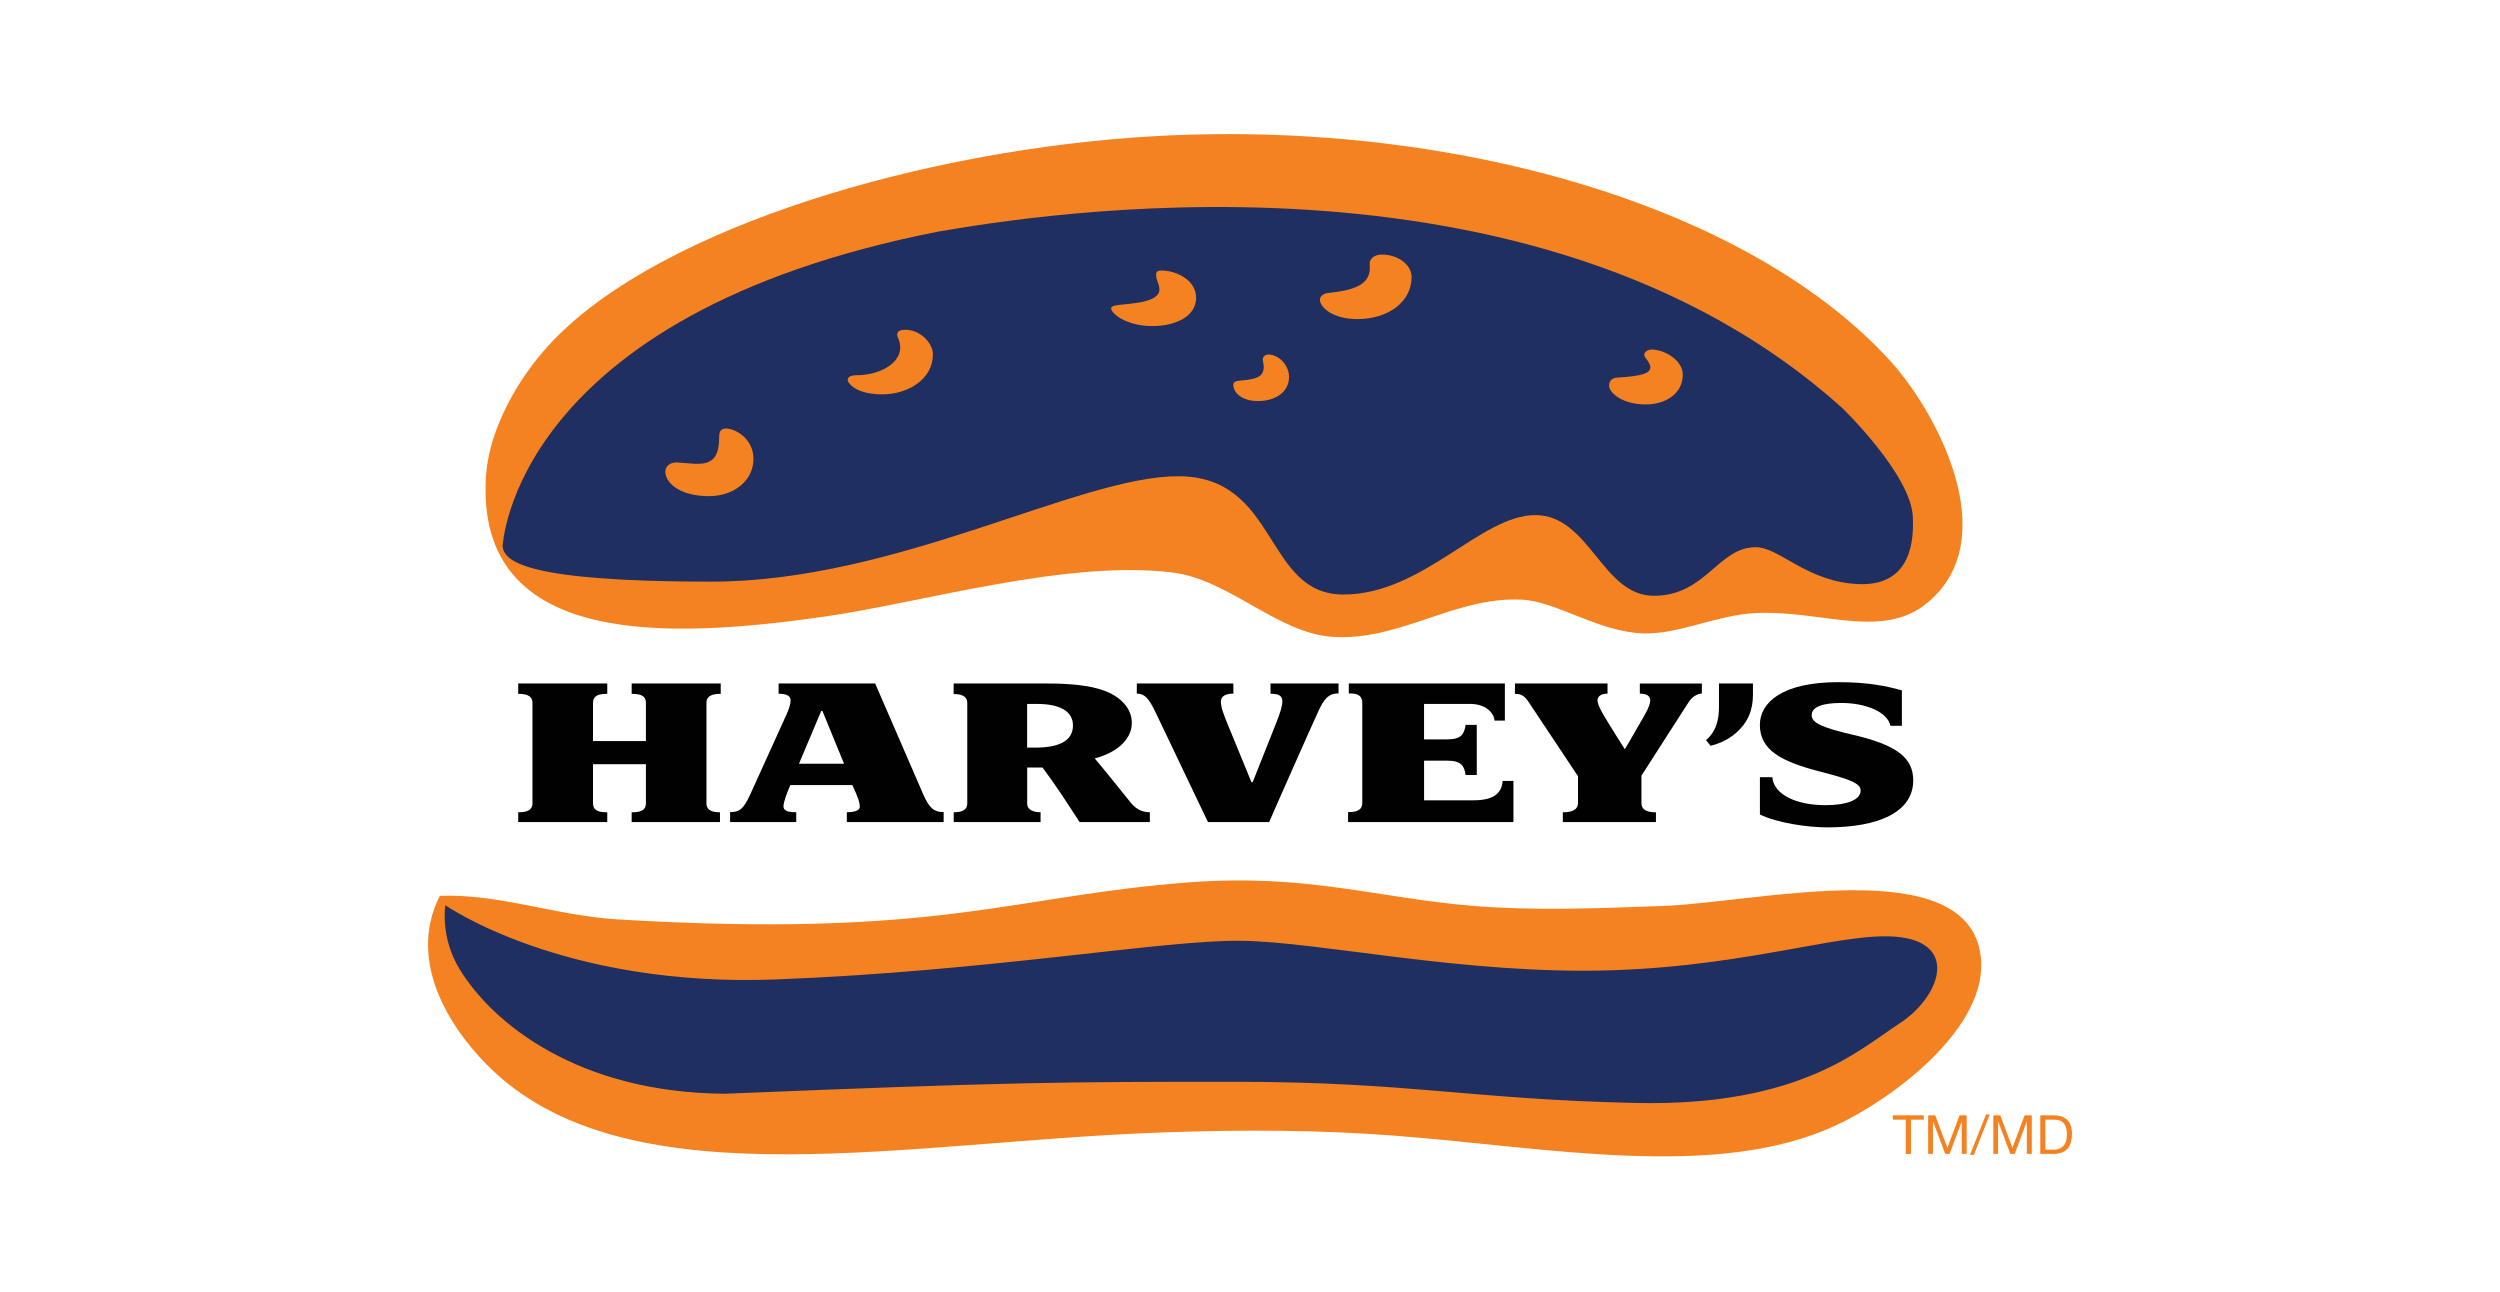
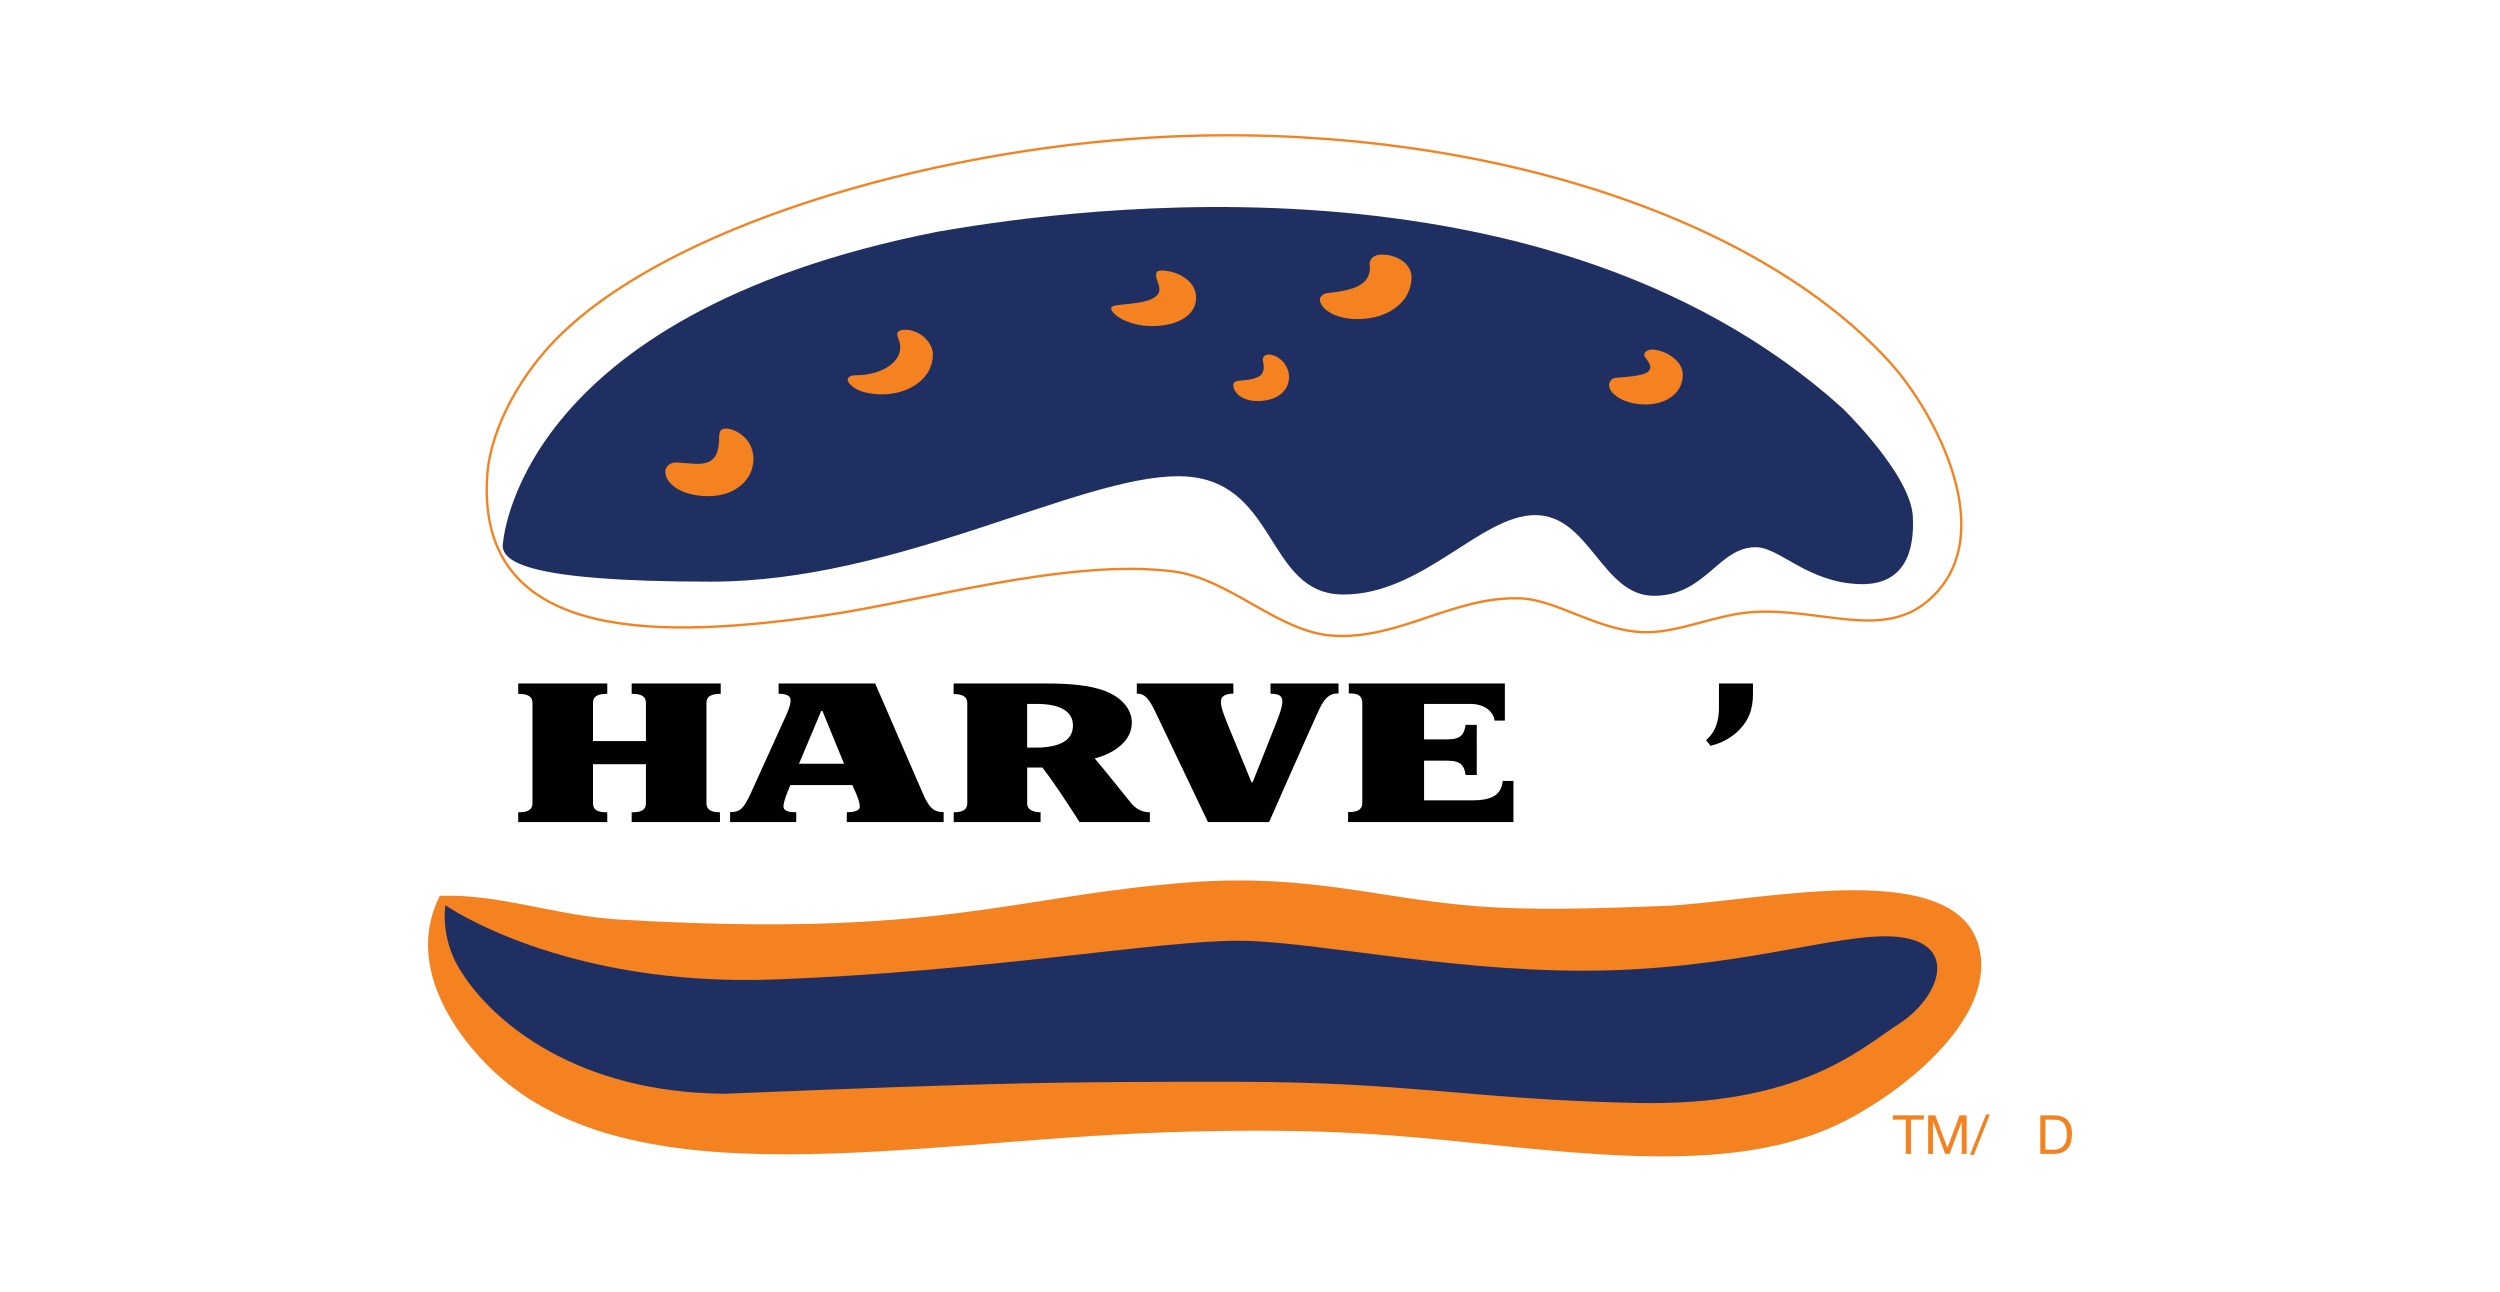
<svg xmlns="http://www.w3.org/2000/svg" version="1.1" id="Layer_1" x="0px" y="0px" width="300px" height="155px" viewBox="0 0 300 155" enable-background="new 0 0 300 155" xml:space="preserve">
  <g>
-     <path fill="#F58220" d="M135.908,16.657c36.296-2.681,73.303,7.536,90.834,26.768c5.335,5.845,13.736,21.097,4.469,28.788   c-5.41,4.489-12.703,0.78-20.69,1.22c-4.564,0.248-9.155,2.586-13.376,2.43c-5.385-0.198-10.325-3.867-14.607-4.052   c-8.062-0.357-14.667,5.038-22.701,4.461c-6.501-0.466-12.289-6.845-19.063-7.705c-12.65-1.607-30.225,3.616-41.767,5.271   c-18.526,2.652-41.802,3.897-40.552-16.626c0.289-4.851,3.006-10.492,6.893-15.004C77.34,28.293,108.3,18.699,135.908,16.657" />
    <path fill="none" stroke="#F58220" stroke-width="0.286" d="M135.908,16.657c36.296-2.681,73.303,7.536,90.834,26.768   c5.335,5.845,13.736,21.097,4.469,28.788c-5.41,4.489-12.703,0.78-20.69,1.22c-4.564,0.248-9.155,2.586-13.376,2.43   c-5.385-0.198-10.325-3.867-14.607-4.052c-8.062-0.357-14.667,5.038-22.701,4.461c-6.501-0.466-12.289-6.845-19.063-7.705   c-12.65-1.607-30.225,3.616-41.767,5.271c-18.526,2.652-41.802,3.897-40.552-16.626c0.289-4.851,3.006-10.492,6.893-15.004   C77.34,28.293,108.3,18.699,135.908,16.657z" />
    <path fill="#1F2F61" d="M60.315,65.576c0,0,1.063-27.723,52.286-37.786c10.578-1.789,71.36-12.235,108.453,21.156   c0,0,8.37,8.08,8.492,13.174c0.091,2.329,0.005,8.146-6.337,7.976c-6.336-0.172-9.626-4.431-12.521-4.431   c-4.519,0-5.987,5.83-12.217,5.83c-6.236,0-7.703-9.682-14.242-9.682c-6.549,0-13.487,9.53-23.021,9.53   c-9.53,0-7.75-14.194-19.822-14.194c-12.066,0-33.74,12.65-56.044,12.65C63.041,69.799,60.517,67.359,60.315,65.576" />
    <path fill="#F58220" d="M87.114,51.427c1.222,0,3.303,1.286,3.303,3.634c0,2.528-2.239,4.476-5.355,4.476   c-3.487,0-5.223-1.591-5.223-2.953c0-0.549,0.476-1.093,1.341-1.093c0.316,0,1.883,0.17,2.432,0.17c1.554,0,2.685-0.46,2.685-3.125   C86.296,51.796,86.466,51.427,87.114,51.427" />
    <path fill="#F58220" d="M108.674,39.574c1.672,0,3.275,1.503,3.275,2.97c0,2.908-2.918,4.778-6.079,4.778   c-3.115,0-4.148-1.311-4.148-1.767c0-0.246,0.286-0.524,1.012-0.524c3.186,0,6.177-1.829,5.048-4.446   C107.482,39.9,107.766,39.574,108.674,39.574" />
    <path fill="#F58220" d="M165.802,30.547c2.08,0,3.588,1.301,3.588,2.68c0,3.087-2.9,5.066-6.511,5.066   c-2.913,0-4.494-1.387-4.494-2.351c0-0.213,0.238-0.7,0.954-0.78c2.942-0.316,5.307-0.891,5.023-3.409   C164.288,31.106,164.883,30.547,165.802,30.547" />
    <path fill="#F58220" d="M139.39,32.463c1.66,0,4.143,1.067,4.143,3.272c0,2.245-2.473,3.394-5.236,3.394   c-3.166,0-4.955-1.523-4.955-2.108c0-0.25,0.261-0.331,0.799-0.41c1.28-0.187,4.917-0.233,4.985-1.819   c0.025-0.716-0.395-1.098-0.395-1.845C138.732,32.541,139.028,32.463,139.39,32.463" />
    <path fill="#F58220" d="M198.168,41.942c1.549,0,3.766,1.255,3.766,3.027c0,2.255-2.045,3.566-4.453,3.566   c-2.672,0-4.393-1.321-4.393-2.29c0-0.43,0.284-0.881,0.901-0.921c2.976-0.192,4.069-0.488,4.054-1.295   c0-0.312-0.42-0.888-0.582-1.095C197.003,42.363,197.712,41.942,198.168,41.942" />
    <path fill="#F58220" d="M152.207,42.545c1.227,0,2.477,1.253,2.477,2.685c0,1.876-1.716,2.897-3.728,2.897   c-2.138,0-2.958-1.19-2.958-1.903c0-0.359,0.218-0.499,0.772-0.544c2.436-0.188,3.155-0.628,2.783-2.369   C151.445,42.838,151.793,42.545,152.207,42.545" />
    <path fill="#010101" d="M86.486,82.019v1.245c-0.772,0-1.711,0.104-1.711,1.088v12.033c0,0.992,0.939,1.088,1.622,1.088v1.177   H75.799v-1.177c0.84,0,1.711-0.096,1.711-1.088v-4.684h-6.349v4.684c0,0.992,0.87,1.088,1.711,1.088v1.177H62.185v-1.177   c0.767,0,1.711-0.096,1.711-1.088V84.352c0-0.984-0.944-1.088-1.711-1.088v-1.245h10.687v1.245c-0.84,0-1.711,0.104-1.711,1.088   v4.575h6.349v-4.575c0-0.984-0.87-1.088-1.711-1.088v-1.245C75.799,82.019,86.486,82.019,86.486,82.019z" />
-     <path fill="#010101" d="M110.825,95.405l-5.805-13.386H93.432v1.23c1.123,0,1.44,0.362,1.44,0.782c0,0.362-0.134,0.921-0.488,1.7   l-4.317,9.52c-0.848,1.86-1.321,2.202-2.455,2.202v1.197h7.933l0.005-1.181c-0.709,0-1.539-0.071-1.533-0.713   c0.005-0.549,0.42-1.607,0.825-2.551h7.437c0.709,1.508,0.891,2.126,0.891,2.612c0,0.552-0.954,0.653-1.551,0.653l-0.005,1.181   h11.62l0.005-1.197C111.918,97.453,111.453,96.755,110.825,95.405 M98.691,85.316l2.596,6.332h-5.41l2.67-6.332H98.691z" />
+     <path fill="#010101" d="M110.825,95.405l-5.805-13.386H93.432v1.23c1.123,0,1.44,0.362,1.44,0.782c0,0.362-0.134,0.921-0.488,1.7   l-4.317,9.52c-0.848,1.86-1.321,2.202-2.455,2.202v1.197h7.933l0.005-1.181c-0.709,0-1.539-0.071-1.533-0.713   c0.005-0.549,0.42-1.607,0.825-2.551h7.437c0.709,1.508,0.891,2.126,0.891,2.612c0,0.552-0.954,0.653-1.551,0.653l-0.005,1.181   h11.62l0.005-1.197C111.918,97.453,111.453,96.755,110.825,95.405 M98.691,85.316l2.596,6.332h-5.41l2.67-6.332H98.691" />
    <path fill="#010101" d="M147.999,82.019l0.01,1.215c-0.979,0-1.498,0.341-1.498,0.931c0,0.737,0.28,1.404,0.731,2.556l2.933,7.141   h0.147c0,0,2.379-5.98,2.87-7.23c0.488-1.243,0.688-1.949,0.688-2.477c0-0.648-0.402-0.906-1.415-0.906l-0.005-1.23h8.164v1.197   c-0.701,0-1.463,0.084-2.295,1.858c-0.805,1.698-6.038,13.576-6.038,13.576h-7.334c0,0-5.425-11.354-6.27-13.131   c-0.845-1.784-1.359-2.285-2.275-2.285l0.01-1.215L147.999,82.019L147.999,82.019z" />
    <path fill="#010101" d="M177.214,93.002h-1.336c-0.182-1.078-0.486-1.721-2.206-1.721h-2.784v4.762h5.765   c2.166,0,3.528-0.539,3.664-2.331h1.295v4.937H161.77v-1.197c0.767,0,1.703-0.099,1.703-1.088V84.377   c0-1.156-0.936-1.162-1.617-1.162v-1.197h18.729v4.454h-1.235c-0.05-0.789-0.911-2.002-2.931-2.002h-5.532v4.256h2.784   c1.721,0,2.025-0.653,2.207-1.739h1.336L177.214,93.002L177.214,93.002z" />
-     <path fill="#010101" d="M192.904,82.019v1.215c-0.901,0-1.225,0.441-1.205,0.838c0.015,0.256,0.132,0.696,0.653,1.597   c0.688,1.207,2.591,4.183,2.591,4.183h0.071c0,0,1.817-3.1,2.394-4.135c0.476-0.851,0.608-1.329,0.617-1.64   c0.015-0.516-0.344-0.842-1.245-0.842v-1.215h7.45l-0.005,1.192c-0.491,0.043-1.159,0.334-1.634,1.116l-5.618,8.753v3.254   c0,0.964,0.83,1.138,1.741,1.138v1.177H187.54v-1.177c0.881,0,1.822-0.175,1.822-1.138v-3.183l-5.75-8.645   c-0.688-1.113-1.113-1.242-1.827-1.242l0.015-1.245H192.904z" />
    <path fill="#010101" d="M204.722,88.819c0.587-0.521,1.564-1.503,1.554-3.991v-2.809h4.079v1.349c0,1.716-0.516,3.31-2.136,4.669   c-1.052,0.891-2.242,1.286-2.945,1.458L204.722,88.819z" />
-     <path fill="#010101" d="M211.19,93.267h1.488c0.177,2.098,2.91,3.353,6.362,3.353c2.511,0,4.236-0.597,4.236-1.759   c0-0.87-1.321-1.361-4.864-2.27c-4.666-1.207-7.227-2.573-7.227-5.603c0-2.705,2.713-5.129,9.414-5.129   c3.553,0,5.77,0.466,7.627,0.984v4.254h-1.381c-0.319-1.632-2.895-2.741-5.871-2.741c-2.106,0-3.573,0.405-3.573,1.468   c0,0.926,1.305,1.501,4.823,2.32c5.37,1.235,7.364,2.769,7.364,5.504c0,3.788-4.109,5.638-10.314,5.638   c-2.409,0-6.033-0.544-8.083-1.544L211.19,93.267L211.19,93.267z" />
    <path fill="#010101" d="M125.098,92.106c1.508,1.984,2.902,4.145,4.451,6.544h8.432l0.005-1.177c-1.113,0-1.814-0.564-2.29-1.144   c-1.404-1.736-2.964-3.705-4.327-5.317c2.424-0.633,4.451-2.136,4.451-4.277c0-1.85-1.529-3.234-3.404-3.887   c-1.67-0.595-3.92-0.83-6.805-0.83h-11.175v1.271c0.691,0,1.637,0.104,1.637,1.088v12.007c0,0.992-0.946,1.088-1.627,1.088v1.177   h10.423v-1.177c-0.696,0-1.533-0.2-1.607-0.956v-4.411L125.098,92.106L125.098,92.106z M124.419,84.471   c2.804,0,4.337,0.896,4.337,2.586c0,1.751-1.503,2.616-4.322,2.655h-1.177v-5.241H124.419z" />
    <path fill="#F58220" d="M52.773,107.502c7.21-0.268,13.827,2.379,21.492,2.837c38.662,2.295,47.079-2.862,68.535-4.463   c14.128-1.05,22.487,1.893,34.064,2.842c6.843,0.559,14.379,0.311,22.709,0c11.428-0.435,36.643-6.625,38.121,6.079   c0.992,8.52-10.669,17.154-17.441,20.275c-14.278,6.592-34.436,2.637-52.717,1.222c-9.064-0.709-18.268-0.747-27.975-0.405   c-30.478,1.053-63.472,8.397-80.3-7.306C54.583,124.206,48.596,115.769,52.773,107.502" />
    <path fill="#1F2F61" d="M55.132,116.265c3.996,6.59,14.303,14.87,31.862,14.984c34.241-1.4,40.254-1.435,61.159-1.435   c20.908,0,28.312,2.106,48.106,2.541c19.794,0.445,26.986-6.517,31.638-9.51c4.636-2.991,7.07-9.064,0.769-10.284   c-6.3-1.212-17.693,3.313-35.286,3.872c-17.582,0.554-35.051-3.437-44.452-3.541c-9.401-0.114-30.086,3.649-55.741,4.638   c-25.658,1.003-39.74-8.902-39.74-8.902S52.789,112.401,55.132,116.265" />
    <polygon fill="#F58220" points="228.691,134.359 227.138,134.359 227.138,133.84 230.857,133.84 230.857,134.359 229.314,134.359    229.314,138.468 228.691,138.468  " />
    <polygon fill="#F58220" points="231.378,133.84 232.229,133.84 233.687,137.737 235.144,133.84 235.999,133.84 235.999,138.468    235.407,138.468 235.407,134.612 235.397,134.612 233.95,138.468 233.423,138.468 231.986,134.612 231.955,134.612    231.955,138.468 231.378,138.468  " />
    <polygon fill="#F58220" points="238.323,133.736 238.778,133.736 236.865,138.582 236.394,138.582  " />
-     <polygon fill="#F58220" points="239.198,133.84 240.033,133.84 241.491,137.737 242.959,133.84 243.814,133.84 243.814,138.468    243.222,138.468 243.222,134.612 243.201,134.612 241.764,138.468 241.238,138.468 239.79,134.612 239.77,134.612 239.77,138.468    239.198,138.468  " />
    <path fill="#F58220" d="M244.836,133.84h1.584c1.428,0,2.217,0.711,2.217,2.219c0,1.533-0.678,2.408-2.217,2.408h-1.584V133.84z    M245.448,137.957h1.022c0.436,0,1.559-0.111,1.559-1.814c0-1.111-0.411-1.784-1.539-1.784h-1.043V137.957z" />
  </g>
</svg>